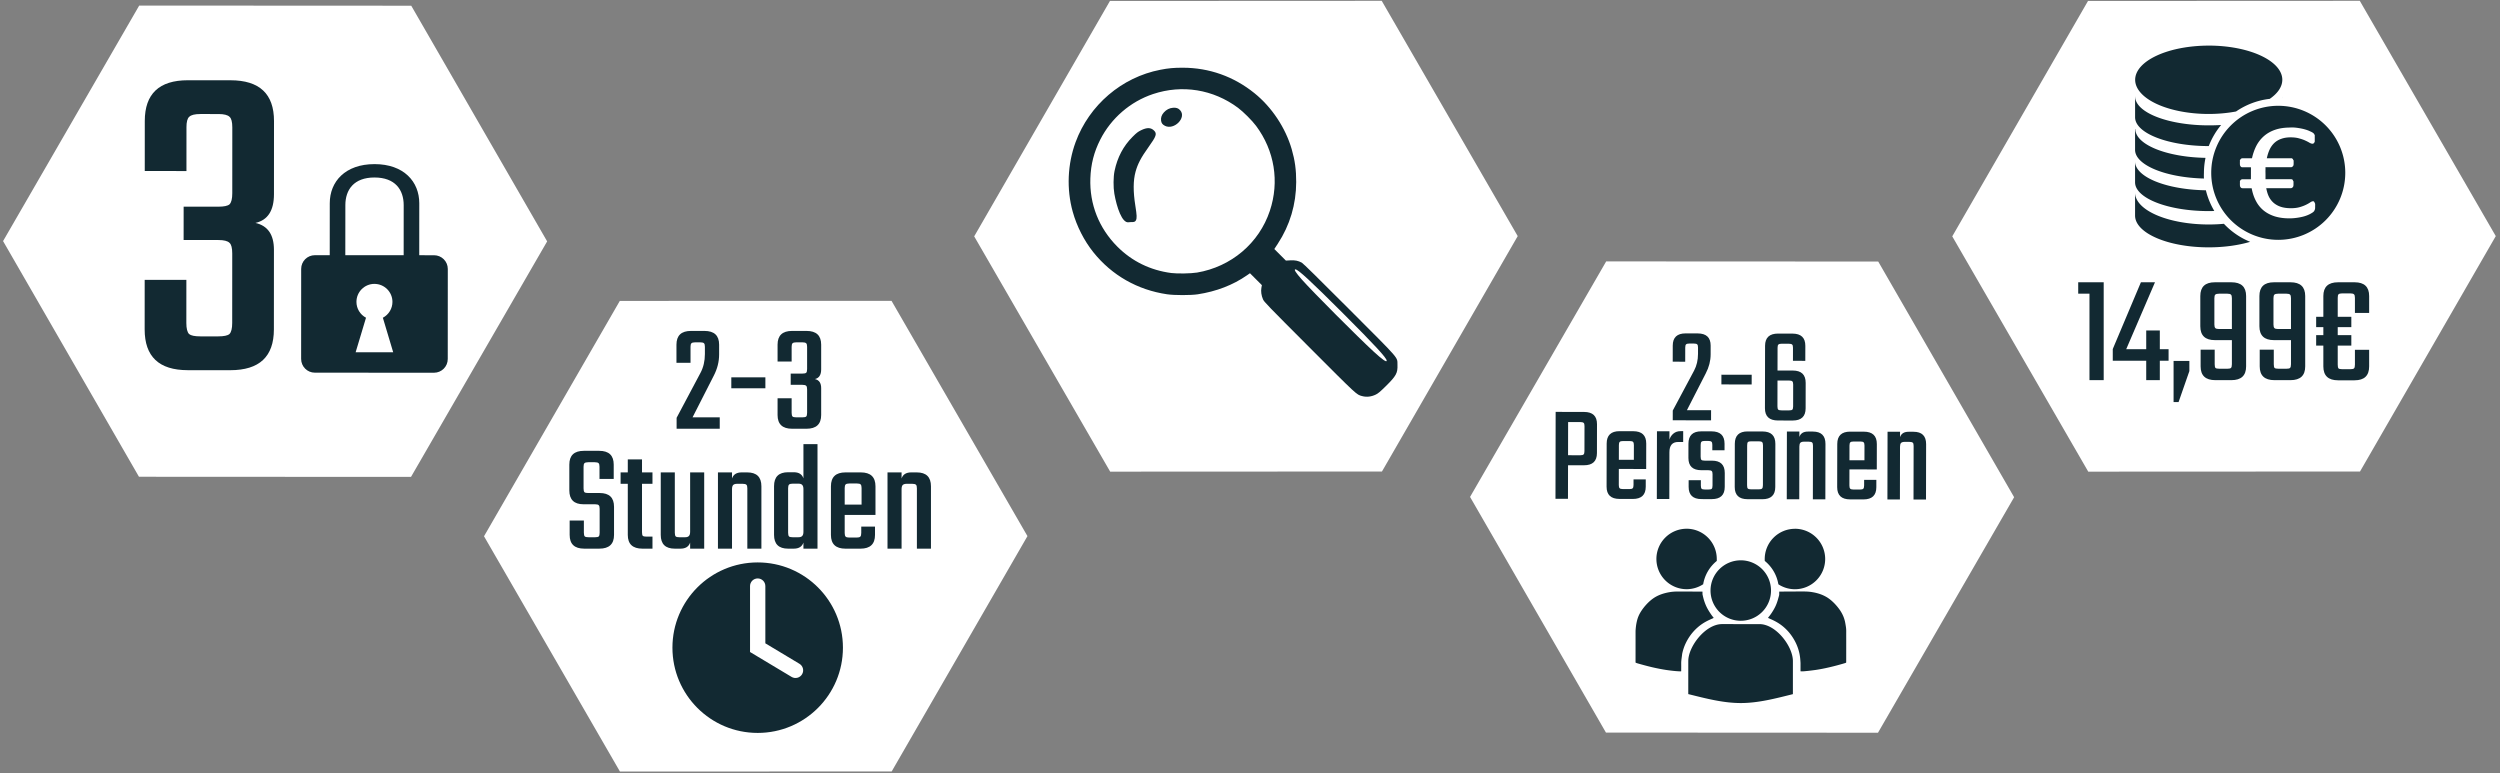
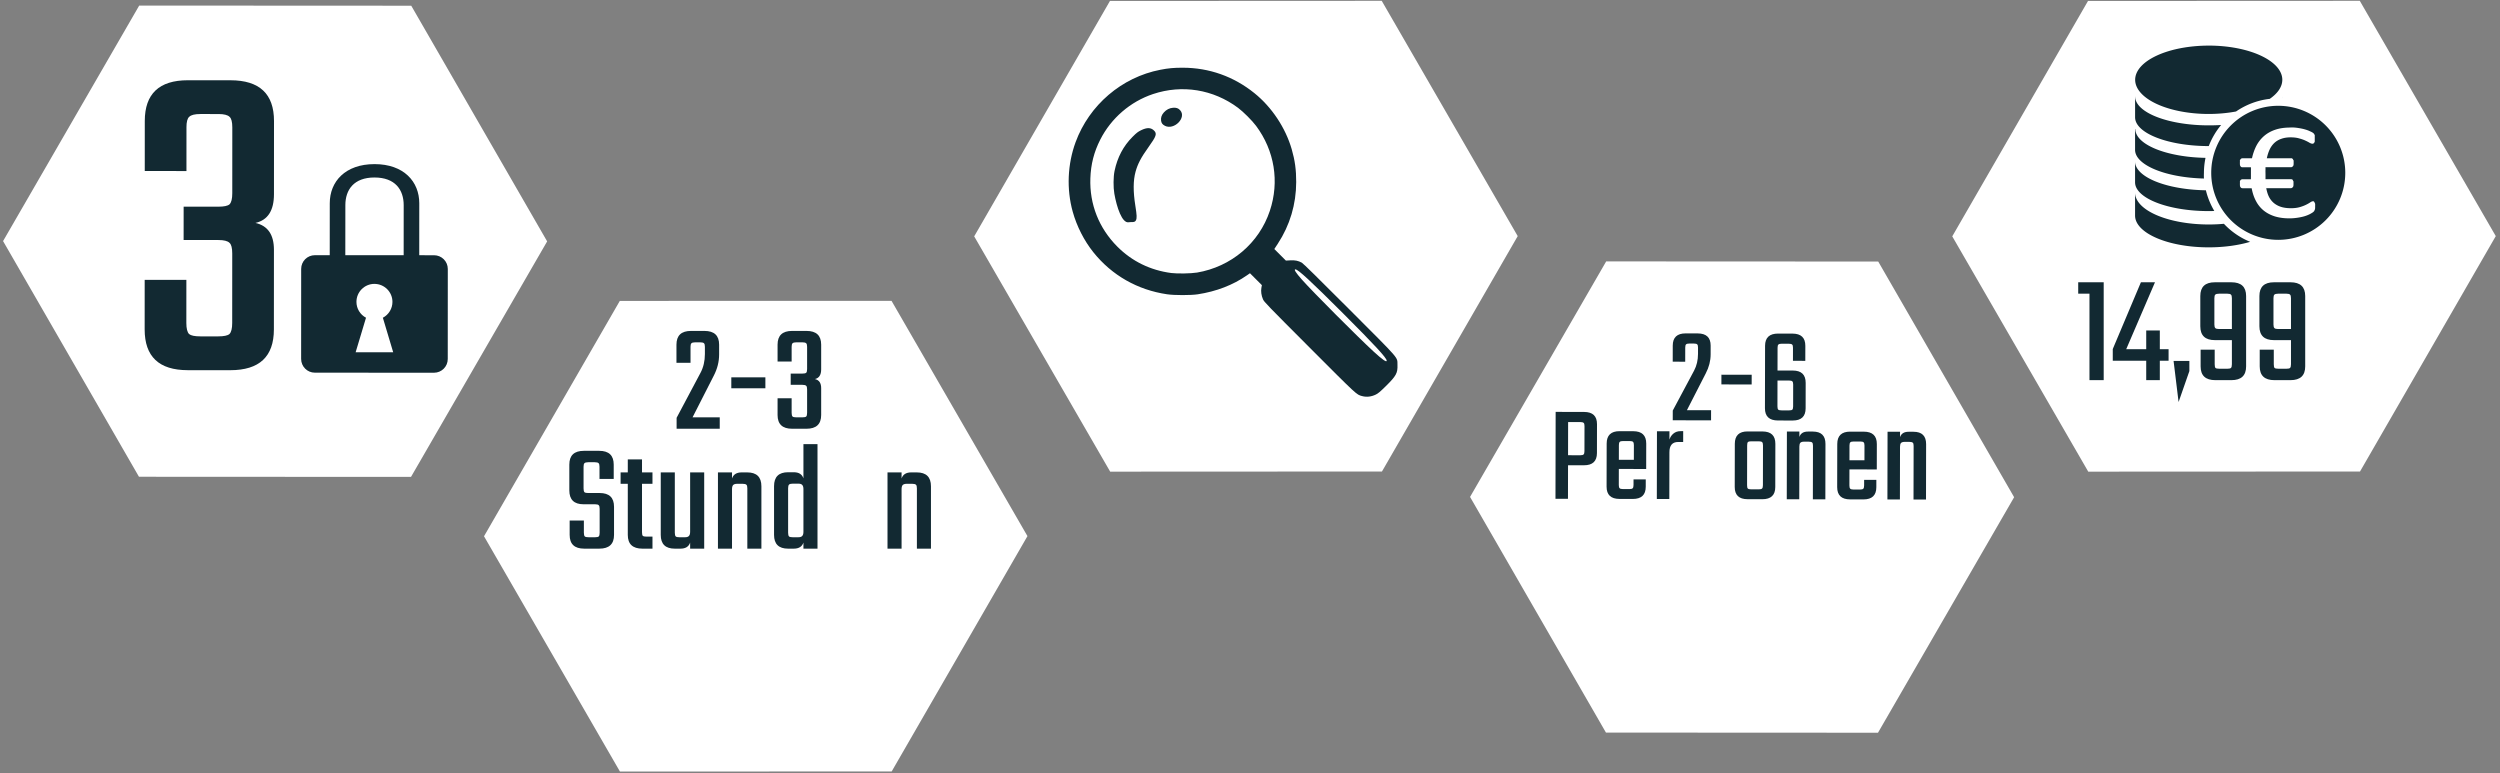
<svg xmlns="http://www.w3.org/2000/svg" xmlns:ns1="http://sodipodi.sourceforge.net/DTD/sodipodi-0.dtd" xmlns:ns2="http://www.inkscape.org/namespaces/inkscape" width="79.614mm" height="24.617mm" viewBox="0 0 79.614 24.617" version="1.1" id="svg5" xml:space="preserve" ns1:docname="eine-dosis-wahrheit-icons.svg" ns2:version="1.2.2 (732a01da63, 2022-12-09)">
  <rect x="0" y="0" width="79.614" height="24.617" fill="#808080" stroke="none" />
  <ns1:namedview id="namedview7" pagecolor="#ffffff" bordercolor="#666666" borderopacity="1.0" ns2:showpageshadow="2" ns2:pageopacity="0.0" ns2:pagecheckerboard="0" ns2:deskcolor="#d1d1d1" ns2:document-units="mm" showgrid="false" ns2:zoom="1.6369739" ns2:cx="89.18896" ns2:cy="23.213565" ns2:window-width="1920" ns2:window-height="1009" ns2:window-x="-8" ns2:window-y="-8" ns2:window-maximized="1" ns2:current-layer="g12524" showguides="false">
    <ns1:guide position="-616.928,-173.679" orientation="1,0" id="guide68650" ns2:locked="false" />
  </ns1:namedview>
  <defs id="defs2">
    <rect x="1331.281" y="939.728" width="262.002" height="63.809" id="rect56343-6" />
    <ns2:path-effect effect="powerclip" id="path-effect56351-1" is_visible="true" lpeversion="1" inverse="true" flatten="false" hide_clip="false" message="Füllregel Gerade-Ungerade im &lt;b&gt;Füllung und Kontur&lt;/b&gt;-Dialog verwenden, wenn das Anwenden des Ausschnitts mit nachfolgendem Umwandeln in Pfade kein Ergebnis bringt" />
    <rect x="1331.281" y="939.728" width="262.002" height="63.809" id="rect56345-4" />
    <clipPath clipPathUnits="userSpaceOnUse" id="clipath_lpe_path-effect56351-1">
      <path style="color:#000000;display:block;fill:#000000;stroke-width:1;stroke-linecap:round;-inkscape-stroke:none" d="m 380.438,392.549 a 0.483,0.483 0 0 0 -0.484,0.482 v 4.166 l 2.623,1.572 a 0.483,0.483 0 0 0 0.664,-0.166 0.483,0.483 0 0 0 -0.166,-0.662 l -2.154,-1.293 v -3.617 a 0.483,0.483 0 0 0 -0.482,-0.482 z" id="path58237" />
    </clipPath>
    <clipPath clipPathUnits="userSpaceOnUse" id="clipath_lpe_path-effect56086">
      <path style="color:#000000;display:block;fill:#000000;stroke-width:1;stroke-linecap:round;-inkscape-stroke:none" d="m 380.438,392.549 a 0.483,0.483 0 0 0 -0.484,0.482 v 4.166 l 2.623,1.572 a 0.483,0.483 0 0 0 0.664,-0.166 0.483,0.483 0 0 0 -0.166,-0.662 l -2.154,-1.293 v -3.617 a 0.483,0.483 0 0 0 -0.482,-0.482 z" id="path56088" />
    </clipPath>
    <ns2:path-effect effect="powerclip" id="path-effect56086" is_visible="true" lpeversion="1" inverse="true" flatten="false" hide_clip="false" message="Füllregel Gerade-Ungerade im &lt;b&gt;Füllung und Kontur&lt;/b&gt;-Dialog verwenden, wenn das Anwenden des Ausschnitts mit nachfolgendem Umwandeln in Pfade kein Ergebnis bringt" />
    <clipPath clipPathUnits="userSpaceOnUse" id="clipath_lpe_path-effect56086-7-3">
      <path style="color:#000000;display:none;fill:#000000;stroke-width:1;stroke-linecap:round;-inkscape-stroke:none" d="m 380.438,392.549 a 0.483,0.483 0 0 0 -0.484,0.482 v 4.166 l 2.623,1.572 a 0.483,0.483 0 0 0 0.664,-0.166 0.483,0.483 0 0 0 -0.166,-0.662 l -2.154,-1.293 v -3.617 a 0.483,0.483 0 0 0 -0.482,-0.482 z" id="path4981" />
-       <path id="lpe_path-effect56086-7-3" style="color:#000000;fill:#000000;stroke-width:1;stroke-linecap:round;-inkscape-stroke:none" class="powerclip" d="m 370.052,386.538 h 20.77 v 20.77 h -20.77 z m 10.386,6.011 a 0.483,0.483 0 0 0 -0.484,0.482 v 4.166 l 2.623,1.572 a 0.483,0.483 0 0 0 0.664,-0.166 0.483,0.483 0 0 0 -0.166,-0.662 l -2.154,-1.293 v -3.617 a 0.483,0.483 0 0 0 -0.482,-0.482 z" />
    </clipPath>
    <ns2:path-effect effect="powerclip" id="path-effect56086-7-3" is_visible="true" lpeversion="1" inverse="true" flatten="false" hide_clip="false" message="Füllregel Gerade-Ungerade im &lt;b&gt;Füllung und Kontur&lt;/b&gt;-Dialog verwenden, wenn das Anwenden des Ausschnitts mit nachfolgendem Umwandeln in Pfade kein Ergebnis bringt" />
  </defs>
  <g ns2:label="Ebene 1" ns2:groupmode="layer" id="layer1" transform="translate(-177.317,-124.34)">
    <g id="g56028-0-1" style="display:inline;stroke:none" transform="matrix(0.437,-0.252,0.252,0.437,-147.067,103.952)">
      <path id="path56022-1-9" style="fill:#ffffff;stroke-width:2.059;stroke-linecap:square;paint-order:fill markers stroke" ns2:transform-center-x="4.7502069" ns2:transform-center-y="-0.17141237" transform="rotate(-120,456.131,336.813)" d="m 391.152,401.11 -14.873,8.587 -14.873,-8.587 v -17.173 l 14.873,-8.587 14.873,8.587 z" />
      <path style="fill:#122932;fill-opacity:1;stroke:none;stroke-width:0.129;stroke-linecap:round;stroke-linejoin:miter;stroke-miterlimit:4;stroke-dasharray:none;stroke-dashoffset:0;stroke-opacity:1" d="m 552.173,377.03 c -1.605,-0.926 -3,-0.454 -3.682,0.728 l -1.64,2.84 -0.811,-0.468 c -0.416,-0.24 -0.943,-0.099 -1.183,0.317 l -2.841,4.921 c -0.24,0.416 -0.099,0.946 0.316,1.185 l 6.514,3.761 c 0.416,0.24 0.946,0.098 1.186,-0.318 l 2.841,-4.921 c 0.24,-0.416 0.097,-0.944 -0.319,-1.185 l -0.809,-0.467 1.64,-2.84 c 0.682,-1.181 0.392,-2.627 -1.212,-3.553 z m -0.422,0.731 c 1.134,0.655 1.205,1.597 0.723,2.432 l -1.581,2.738 -3.19,-1.842 1.582,-2.737 c 0.482,-0.835 1.332,-1.246 2.466,-0.591 z m -3.359,5.817 c 0.543,0.313 0.729,1.01 0.416,1.552 -0.21,0.363 -0.603,0.58 -1.024,0.564 l -0.524,2.216 -2.054,-1.186 1.657,-1.562 c -0.224,-0.356 -0.233,-0.805 -0.023,-1.169 0.313,-0.543 1.008,-0.73 1.551,-0.417 z" id="path56024-8-3" ns2:connector-curvature="0" ns1:nodetypes="sscsssssssscsssscccssscccccss" />
      <path style="font-size:37.333px;line-height:1;font-family:Teko;-inkscape-font-specification:Teko;letter-spacing:0px;white-space:pre;fill:#122932;stroke:none;stroke-width:0.783" d="m 543.043,369.097 -1.374,2.38 -2.279,-1.316 1.579,-2.735 q 1.286,-2.228 3.641,-0.869 l 2.33,1.345 q 2.38,1.374 1.094,3.602 l -2.31,4.001 q -0.775,1.342 -1.919,0.985 0.881,0.813 0.165,2.053 l -2.515,4.355 q -1.286,2.228 -3.667,0.854 l -2.33,-1.345 q -2.355,-1.36 -1.068,-3.588 l 1.564,-2.709 2.279,1.316 -1.36,2.355 q -0.263,0.456 -0.199,0.695 0.079,0.214 0.535,0.477 l 0.988,0.57 q 0.456,0.263 0.681,0.224 0.24,-0.064 0.503,-0.52 l 2.193,-3.798 q 0.263,-0.456 0.184,-0.67 -0.064,-0.24 -0.52,-0.503 l -1.899,-1.096 1.053,-1.823 1.899,1.096 q 0.456,0.263 0.681,0.224 0.24,-0.064 0.503,-0.52 l 2.076,-3.596 q 0.263,-0.456 0.184,-0.67 -0.064,-0.24 -0.52,-0.503 l -0.988,-0.57 q -0.456,-0.263 -0.695,-0.199 -0.225,0.039 -0.488,0.495 z" id="path56291-6" aria-label="3" />
    </g>
    <g id="g56044-5-1" style="display:inline;stroke:none" transform="matrix(0.529,0,0,0.529,-152.175,-407.032)">
      <path ns1:type="star" style="display:inline;fill:#ffffff;fill-opacity:1;stroke:none;stroke-width:4.559;stroke-linecap:square;paint-order:fill markers stroke" id="path56030-8-9" ns2:flatsided="true" ns1:sides="6" ns1:cx="376.27988" ns1:cy="392.52307" ns1:r1="17.173313" ns1:r2="8.5866566" ns1:arg1="0.52359878" ns1:arg2="1.0471976" ns2:rounded="0" ns2:randomized="0" d="m 391.152,401.11 -14.873,8.587 -14.873,-8.587 0,-17.173 14.873,-8.587 14.873,8.587 z" ns2:transform-center-x="2.9906694" transform="matrix(-0.825,-0.476,0.476,-0.825,791.942,1539.703)" ns2:transform-center-y="-0.10791391" />
      <g aria-label="2-3 Stunden " transform="matrix(0.252,0,0,0.252,299.545,787.972)" id="text56040-3-2" style="font-size:37.333px;line-height:0.7;font-family:Kanit;-inkscape-font-specification:Kanit;letter-spacing:0px;white-space:pre;shape-inside:url(#rect56078);display:inline;fill:#122932">
        <path d="m 1447.946,942.035 v 3.808 h -3.36 v -4.331 q 0,-3.285 3.472,-3.285 h 3.211 q 3.509,0 3.509,3.285 v 2.352 q 0,2.613 -1.307,5.115 l -5.04,9.893 h 6.496 v 2.725 h -10.304 v -2.613 l 5.712,-10.752 q 1.045,-1.979 1.045,-4.48 v -1.717 q 0,-0.672 -0.224,-0.859 -0.187,-0.224 -0.896,-0.224 h -1.195 q -0.672,0 -0.896,0.224 -0.224,0.187 -0.224,0.859 z" style="font-family:Teko;-inkscape-font-specification:Teko;text-align:center;text-anchor:middle" id="path5530-2-4" />
        <path d="m 1457.69,951.929 v -2.613 h 8.139 v 2.613 z" style="font-family:Teko;-inkscape-font-specification:Teko;text-align:center;text-anchor:middle" id="path5532-9-7" />
        <path d="m 1472.101,942.035 v 3.509 h -3.36 v -4.032 q 0,-3.285 3.472,-3.285 h 3.435 q 3.509,0 3.509,3.285 v 5.899 q 0,1.979 -1.493,2.315 1.493,0.336 1.493,2.165 v 6.421 q 0,3.285 -3.509,3.285 h -3.435 q -3.472,0 -3.472,-3.285 v -3.995 h 3.36 v 3.472 q 0,0.672 0.224,0.896 0.224,0.187 0.896,0.187 h 1.456 q 0.672,0 0.896,-0.187 0.224,-0.224 0.224,-0.896 v -5.6 q 0,-0.672 -0.224,-0.859 -0.224,-0.224 -0.896,-0.224 h -2.8 v -2.688 h 2.8 q 0.672,0 0.896,-0.187 0.224,-0.224 0.224,-0.896 v -5.301 q 0,-0.672 -0.224,-0.859 -0.224,-0.224 -0.896,-0.224 h -1.456 q -0.672,0 -0.896,0.224 -0.224,0.187 -0.224,0.859 z" style="font-family:Teko;-inkscape-font-specification:Teko;text-align:center;text-anchor:middle" id="path5534-8-1" />
        <path d="m 1426.237,986.434 v -5.712 q 0,-0.672 -0.224,-0.859 -0.187,-0.224 -0.859,-0.224 h -2.763 q -3.397,0 -3.397,-3.323 v -6.16 q 0,-3.285 3.472,-3.285 h 3.659 q 3.472,0 3.472,3.285 v 3.435 h -3.397 v -2.912 q 0,-0.672 -0.224,-0.859 -0.224,-0.224 -0.896,-0.224 h -1.568 q -0.672,0 -0.896,0.224 -0.224,0.187 -0.224,0.859 v 5.189 q 0,0.672 0.224,0.896 0.224,0.187 0.896,0.187 h 2.725 q 3.435,0 3.435,3.285 v 6.72 q 0,3.285 -3.509,3.285 h -3.621 q -3.472,0 -3.472,-3.285 v -3.435 h 3.397 v 2.912 q 0,0.672 0.224,0.896 0.224,0.187 0.896,0.187 h 1.568 q 0.672,0 0.859,-0.187 0.224,-0.224 0.224,-0.896 z" style="font-family:Teko;-inkscape-font-specification:Teko;text-align:center;text-anchor:middle" id="path5536-2-9" />
        <path d="m 1438.856,974.749 h -2.501 v 11.536 q 0,0.672 0.187,0.896 0.224,0.187 0.896,0.187 h 1.419 v 2.875 h -2.389 q -3.509,0 -3.509,-3.285 v -12.208 h -1.717 v -2.725 h 1.717 v -3.099 h 3.397 v 3.099 h 2.501 z" style="font-family:Teko;-inkscape-font-specification:Teko;text-align:center;text-anchor:middle" id="path5538-1-2" />
        <path d="m 1447.853,972.023 h 3.36 v 18.219 h -3.36 v -1.456 q -0.485,1.456 -2.315,1.456 h -1.344 q -3.36,0 -3.36,-3.285 v -14.933 h 3.36 v 14.411 q 0,0.672 0.224,0.896 0.224,0.187 0.896,0.187 h 1.307 q 0.672,0 0.933,-0.299 0.299,-0.299 0.299,-1.008 z" style="font-family:Teko;-inkscape-font-specification:Teko;text-align:center;text-anchor:middle" id="path5540-1-8" />
        <path d="m 1460.173,972.023 h 1.307 q 3.397,0 3.397,3.323 v 14.896 h -3.36 v -14.411 q 0,-0.672 -0.224,-0.859 -0.224,-0.224 -0.896,-0.224 h -1.307 q -0.672,0 -0.971,0.299 -0.261,0.299 -0.261,1.008 v 14.187 h -3.36 v -18.219 h 3.36 v 1.456 q 0.485,-1.456 2.315,-1.456 z" style="font-family:Teko;-inkscape-font-specification:Teko;text-align:center;text-anchor:middle" id="path5542-0-3" />
        <path d="m 1474.919,965.266 h 3.36 v 24.976 h -3.36 v -1.456 q -0.485,1.456 -2.315,1.456 h -1.344 q -3.36,0 -3.36,-3.285 v -11.648 q 0,-3.323 3.36,-3.323 h 1.344 q 1.829,0 2.315,1.456 z m -2.539,22.251 h 1.307 q 0.672,0 0.933,-0.299 0.299,-0.299 0.299,-1.008 v -10.192 q 0,-0.709 -0.299,-1.008 -0.261,-0.299 -0.933,-0.299 h -1.307 q -0.672,0 -0.896,0.224 -0.224,0.224 -0.224,0.859 v 10.64 q 0,0.672 0.224,0.896 0.224,0.187 0.896,0.187 z" style="font-family:Teko;-inkscape-font-specification:Teko;text-align:center;text-anchor:middle" id="path5544-9-5" />
-         <path d="m 1484.962,972.023 h 3.659 q 3.509,0 3.509,3.323 v 6.832 h -7.355 v 4.331 q 0,0.635 0.224,0.859 0.224,0.224 0.896,0.224 h 1.717 q 0.672,0 0.896,-0.224 0.224,-0.224 0.224,-0.896 v -1.493 h 3.285 v 1.979 q 0,3.285 -3.472,3.285 h -3.584 q -3.472,0 -3.472,-3.285 v -11.611 q 0,-3.323 3.472,-3.323 z m -0.187,7.691 h 4.032 v -3.957 q 0,-0.635 -0.224,-0.859 -0.187,-0.224 -0.859,-0.224 h -1.829 q -0.672,0 -0.896,0.224 -0.224,0.224 -0.224,0.859 z" style="font-family:Teko;-inkscape-font-specification:Teko;text-align:center;text-anchor:middle" id="path5546-8-5" />
        <path d="m 1500.679,972.023 h 1.307 q 3.397,0 3.397,3.323 v 14.896 h -3.36 v -14.411 q 0,-0.672 -0.224,-0.859 -0.224,-0.224 -0.896,-0.224 h -1.307 q -0.672,0 -0.971,0.299 -0.261,0.299 -0.261,1.008 v 14.187 h -3.36 v -18.219 h 3.36 v 1.456 q 0.485,-1.456 2.315,-1.456 z" style="font-family:Teko;-inkscape-font-specification:Teko;text-align:center;text-anchor:middle" id="path5548-7-3" />
      </g>
      <path id="path56042-8-8" style="display:inline;fill:#122932;fill-opacity:1;stroke:none;stroke-width:0.967;stroke-linecap:round;stroke-linejoin:miter;stroke-miterlimit:4;stroke-dasharray:none;stroke-opacity:1" d="m 385.822,396.923 c 0,2.974 -2.411,5.385 -5.385,5.385 -2.974,0 -5.385,-2.411 -5.385,-5.385 0,-2.974 2.411,-5.385 5.385,-5.385 2.974,0 5.385,2.411 5.385,5.385 z" ns2:connector-curvature="0" ns1:nodetypes="ccccc" clip-path="url(#clipath_lpe_path-effect56086-7-3)" ns2:path-effect="#path-effect56086-7-3" ns2:original-d="m 385.82183,396.9228 c 0,2.97418 -2.4108,5.38513 -5.38495,5.38513 -2.97414,0 -5.38531,-2.41099 -5.38531,-5.38513 0,-2.97407 2.41117,-5.38513 5.38531,-5.38513 2.97415,0 5.38495,2.41102 5.38495,5.38513 z" transform="matrix(0.953,0,0,0.953,305.914,665.206)" />
    </g>
    <g id="g56060-2-2" style="display:inline;stroke:none" transform="matrix(0.437,-0.252,0.252,0.437,-100.35,112.099)">
      <path id="path56046-7-1" style="display:inline;fill:#ffffff;stroke-width:2.059;stroke-linecap:square;paint-order:fill markers stroke" ns2:transform-center-x="4.7502069" ns2:transform-center-y="-0.17141237" d="m 391.152,401.11 -14.873,8.587 -14.873,-8.587 v -17.173 l 14.873,-8.587 14.873,8.587 z" transform="rotate(-120,456.131,336.813)" />
-       <path style="display:inline;fill:#122932;fill-opacity:1;stroke:none;stroke-width:0.093;stroke-linecap:round;stroke-linejoin:miter;stroke-miterlimit:4;stroke-dasharray:none;stroke-dashoffset:0;stroke-opacity:1" d="m 540.273,378.096 a 1.909,1.909 0 0 0 -2.607,0.698 1.909,1.909 0 0 0 0.699,2.607 1.909,1.909 0 0 0 1.062,0.251 2.408,2.408 0 0 1 1.478,-0.845 1.909,1.909 0 0 0 0.062,-0.108 1.909,1.909 0 0 0 -0.7,-2.608 z m 5.92,3.418 a 1.909,1.909 0 0 0 -2.605,0.699 1.909,1.909 0 0 0 -0.058,0.107 2.408,2.408 0 0 1 0.007,1.706 1.909,1.909 0 0 0 0.748,0.792 1.909,1.909 0 0 0 2.609,-0.698 1.909,1.909 0 0 0 -0.698,-2.607 z m -3.956,0.016 a 1.909,1.909 0 0 0 -2.607,0.698 1.909,1.909 0 0 0 0.699,2.607 1.909,1.909 0 0 0 2.608,-0.698 1.909,1.909 0 0 0 -0.7,-2.608 z m -4.238,-0.171 c -0.292,-0.169 -0.447,-0.258 -0.7,-0.348 -0.254,-0.09 -0.603,-0.185 -0.982,-0.165 -0.38,0.02 -0.788,0.155 -1.081,0.299 -0.294,0.143 -0.47,0.296 -0.615,0.454 -0.147,0.157 -0.262,0.318 -0.363,0.471 -0.092,0.159 -0.177,0.306 -0.327,0.567 l -0.49,0.848 -0.171,0.295 c -0.016,0.028 -0.02,0.033 0.113,0.171 0.135,0.14 0.392,0.401 0.638,0.632 0.248,0.231 0.478,0.429 0.679,0.589 0.202,0.16 0.374,0.285 0.493,0.368 0.119,0.081 0.185,0.126 0.225,0.149 0.042,0.025 0.053,0.03 0.065,0.025 0.006,-0.01 0.019,-0.033 0.058,-0.101 0.042,-0.071 0.116,-0.195 0.199,-0.344 0.085,-0.147 0.215,-0.297 0.342,-0.471 0.144,-0.163 0.322,-0.328 0.541,-0.478 0.22,-0.15 0.479,-0.285 0.748,-0.377 0.269,-0.092 0.545,-0.143 0.797,-0.157 0.252,-0.013 0.48,0.01 0.605,0.024 0.124,0.015 0.148,0.016 0.16,0.009 0.006,-0.01 0.014,-0.024 2.4e-4,-0.076 -0.014,-0.052 -0.019,-0.125 -0.029,-0.259 -0.01,-0.134 -0.017,-0.323 -0.003,-0.505 0.014,-0.181 0.048,-0.356 0.082,-0.494 0.036,-0.138 0.071,-0.244 0.089,-0.304 0.031,-0.054 0.038,-0.066 0.048,-0.084 0.011,-0.019 0.022,-0.037 0.028,-0.052 0.007,-0.015 0.008,-0.014 0.008,-0.014 -10e-4,-8e-4 0,0 -0.217,-0.125 z m 5.572,3.217 c -0.215,-0.124 -0.215,-0.124 -0.215,-0.124 -0.001,-7.9e-4 0,0 -0.008,0.014 -0.01,0.013 -0.02,0.032 -0.031,0.05 -0.011,0.019 -0.02,0.033 -0.048,0.084 -0.03,0.053 -0.118,0.128 -0.219,0.229 -0.102,0.1 -0.234,0.218 -0.384,0.32 -0.15,0.103 -0.318,0.192 -0.438,0.25 -0.121,0.058 -0.194,0.085 -0.242,0.103 -0.052,0.014 -0.06,0.028 -0.066,0.038 -0.006,0.01 0.022,0.038 0.088,0.134 0.075,0.1 0.208,0.287 0.323,0.512 0.115,0.225 0.209,0.49 0.263,0.768 0.054,0.279 0.067,0.572 0.047,0.836 -0.021,0.265 -0.074,0.501 -0.143,0.708 -0.069,0.207 -0.157,0.381 -0.233,0.533 -0.085,0.147 -0.157,0.272 -0.199,0.344 -0.041,0.072 -0.053,0.092 -0.058,0.101 -0.006,0.01 0.027,0.029 0.054,0.044 0.042,0.025 0.109,0.063 0.242,0.121 0.13,0.062 0.327,0.145 0.564,0.242 0.24,0.095 0.527,0.196 0.85,0.293 0.324,0.099 0.677,0.19 0.864,0.235 0.189,0.046 0.191,0.044 0.207,0.014 l 0.171,-0.295 0.49,-0.848 c 0.15,-0.261 0.235,-0.409 0.327,-0.567 0.092,-0.159 0.157,-0.348 0.227,-0.55 0.062,-0.206 0.106,-0.435 0.086,-0.76 -0.023,-0.326 -0.11,-0.747 -0.281,-1.085 -0.173,-0.339 -0.426,-0.595 -0.632,-0.767 -0.206,-0.175 -0.362,-0.265 -0.653,-0.434 z m -4.367,-0.148 c -0.911,-0.526 -2.552,0.155 -3.014,0.954 l -1.043,1.807 c 0.818,0.789 1.631,1.593 2.584,2.143 0.952,0.55 2.049,0.849 3.136,1.159 l 1.043,-1.807 c 0.462,-0.8 0.247,-2.552 -0.664,-3.078 z" id="path56048-0-1" ns2:connector-curvature="0" />
      <g aria-label="2-6 Personen " transform="matrix(0.271,0.157,-0.157,0.271,300.015,-114.066)" id="text56058-7-5" style="font-size:27.984px;line-height:0.5;font-family:Kanit;-inkscape-font-specification:Kanit;letter-spacing:0px;white-space:pre;shape-inside:url(#rect56080);display:inline;fill:#122932">
        <path d="m 1451.159,938.659 v 2.854 h -2.518 v -3.246 q 0,-2.463 2.603,-2.463 h 2.407 q 2.63,0 2.63,2.463 v 1.763 q 0,1.959 -0.979,3.834 l -3.778,7.416 h 4.869 v 2.043 h -7.723 v -1.959 l 4.282,-8.059 q 0.783,-1.483 0.783,-3.358 v -1.287 q 0,-0.504 -0.168,-0.644 -0.14,-0.168 -0.672,-0.168 h -0.895 q -0.504,0 -0.672,0.168 -0.168,0.14 -0.168,0.644 z" style="font-family:Teko;-inkscape-font-specification:Teko;text-align:center;text-anchor:middle" id="path5551-7-4" />
        <path d="m 1458.462,946.075 v -1.959 h 6.101 v 1.959 z" style="font-family:Teko;-inkscape-font-specification:Teko;text-align:center;text-anchor:middle" id="path5553-3-7" />
        <path d="m 1469.768,943.248 h 3.078 q 2.603,0 2.603,2.491 v 5.121 q 0,2.463 -2.603,2.463 h -2.966 q -2.631,0 -2.631,-2.463 v -12.593 q 0,-2.463 2.631,-2.463 h 2.882 q 2.603,0 2.603,2.463 v 3.022 h -2.49 v -2.63 q 0,-0.504 -0.168,-0.644 -0.168,-0.168 -0.672,-0.168 h -1.427 q -0.504,0 -0.672,0.168 -0.168,0.14 -0.168,0.644 z m 3.162,7.22 v -4.393 q 0,-0.476 -0.168,-0.644 -0.168,-0.168 -0.672,-0.168 h -2.323 v 5.205 q 0,0.504 0.168,0.672 0.168,0.14 0.672,0.14 h 1.483 q 0.504,0 0.672,-0.14 0.168,-0.168 0.168,-0.672 z" style="font-family:Teko;-inkscape-font-specification:Teko;text-align:center;text-anchor:middle" id="path5555-2-3" />
        <path d="m 1425.064,951.679 h 5.737 q 2.603,0 2.603,2.463 v 5.821 q 0,2.463 -2.603,2.463 h -3.218 v 6.772 h -2.518 z m 5.821,7.891 v -5.037 q 0,-0.504 -0.168,-0.644 -0.168,-0.168 -0.672,-0.168 h -2.463 v 6.688 h 2.463 q 0.504,0 0.672,-0.168 0.168,-0.168 0.168,-0.672 z" style="font-family:Teko;-inkscape-font-specification:Teko;text-align:center;text-anchor:middle" id="path5557-2-3" />
        <path d="m 1437.964,955.541 h 2.742 q 2.63,0 2.63,2.491 v 5.121 h -5.513 v 3.246 q 0,0.476 0.168,0.644 0.168,0.168 0.672,0.168 h 1.287 q 0.504,0 0.672,-0.168 0.168,-0.168 0.168,-0.672 v -1.119 h 2.463 v 1.483 q 0,2.463 -2.603,2.463 h -2.686 q -2.603,0 -2.603,-2.463 v -8.703 q 0,-2.491 2.603,-2.491 z m -0.14,5.765 h 3.022 v -2.966 q 0,-0.476 -0.168,-0.644 -0.14,-0.168 -0.644,-0.168 h -1.371 q -0.504,0 -0.672,0.168 -0.168,0.168 -0.168,0.644 z" style="font-family:Teko;-inkscape-font-specification:Teko;text-align:center;text-anchor:middle" id="path5559-4-1" />
        <path d="m 1450.221,955.513 h 0.56 v 2.183 h -1.007 q -1.763,0 -1.763,2.071 v 9.431 h -2.518 v -13.656 h 2.518 v 1.679 q 0.224,-0.728 0.784,-1.203 0.588,-0.504 1.427,-0.504 z" style="font-family:Teko;-inkscape-font-specification:Teko;text-align:center;text-anchor:middle" id="path5561-7-9" />
-         <path d="m 1456.714,966.454 v -2.267 q 0,-0.504 -0.168,-0.644 -0.168,-0.168 -0.672,-0.168 h -1.427 q -2.603,0 -2.603,-2.463 v -2.882 q 0,-2.491 2.603,-2.491 h 2.043 q 2.631,0 2.631,2.491 v 1.315 h -2.463 v -1.063 q 0,-0.504 -0.168,-0.644 -0.168,-0.168 -0.672,-0.168 h -0.672 q -0.504,0 -0.672,0.168 -0.168,0.14 -0.168,0.644 v 2.351 q 0,0.504 0.168,0.672 0.168,0.14 0.672,0.14 h 1.455 q 2.575,0 2.575,2.491 v 2.798 q 0,2.463 -2.603,2.463 h -2.071 q -2.603,0 -2.603,-2.463 v -1.343 h 2.463 v 1.063 q 0,0.504 0.168,0.672 0.168,0.14 0.672,0.14 h 0.672 q 0.504,0 0.672,-0.14 0.168,-0.168 0.168,-0.672 z" style="font-family:Teko;-inkscape-font-specification:Teko;text-align:center;text-anchor:middle" id="path5563-2-8" />
        <path d="m 1463.765,955.541 h 2.994 q 2.603,0 2.603,2.491 v 8.703 q 0,2.463 -2.603,2.463 h -2.994 q -2.575,0 -2.575,-2.463 v -8.703 q 0,-2.491 2.575,-2.491 z m 3.106,10.83 v -8.003 q 0,-0.504 -0.168,-0.672 -0.168,-0.168 -0.672,-0.168 h -1.539 q -0.504,0 -0.672,0.168 -0.14,0.168 -0.14,0.672 v 8.003 q 0,0.504 0.14,0.672 0.168,0.168 0.672,0.168 h 1.539 q 0.504,0 0.672,-0.168 0.168,-0.168 0.168,-0.672 z" style="font-family:Teko;-inkscape-font-specification:Teko;text-align:center;text-anchor:middle" id="path5565-1-8" />
        <path d="m 1475.938,955.541 h 0.979 q 2.546,0 2.546,2.491 v 11.165 h -2.518 v -10.802 q 0,-0.504 -0.168,-0.644 -0.168,-0.168 -0.672,-0.168 h -0.979 q -0.504,0 -0.728,0.224 -0.196,0.224 -0.196,0.756 v 10.634 h -2.518 v -13.656 h 2.518 v 1.091 q 0.364,-1.091 1.735,-1.091 z" style="font-family:Teko;-inkscape-font-specification:Teko;text-align:center;text-anchor:middle" id="path5567-3-2" />
        <path d="m 1484.445,955.541 h 2.742 q 2.631,0 2.631,2.491 v 5.121 h -5.513 v 3.246 q 0,0.476 0.168,0.644 0.168,0.168 0.672,0.168 h 1.287 q 0.504,0 0.672,-0.168 0.168,-0.168 0.168,-0.672 v -1.119 h 2.462 v 1.483 q 0,2.463 -2.602,2.463 h -2.687 q -2.603,0 -2.603,-2.463 v -8.703 q 0,-2.491 2.603,-2.491 z m -0.14,5.765 h 3.022 v -2.966 q 0,-0.476 -0.168,-0.644 -0.14,-0.168 -0.644,-0.168 h -1.371 q -0.504,0 -0.672,0.168 -0.168,0.168 -0.168,0.644 z" style="font-family:Teko;-inkscape-font-specification:Teko;text-align:center;text-anchor:middle" id="path5569-0-1" />
        <path d="m 1496.226,955.541 h 0.979 q 2.546,0 2.546,2.491 v 11.165 h -2.518 v -10.802 q 0,-0.504 -0.168,-0.644 -0.168,-0.168 -0.672,-0.168 h -0.979 q -0.504,0 -0.728,0.224 -0.196,0.224 -0.196,0.756 v 10.634 h -2.518 v -13.656 h 2.518 v 1.091 q 0.364,-1.091 1.735,-1.091 z" style="font-family:Teko;-inkscape-font-specification:Teko;text-align:center;text-anchor:middle" id="path5571-8-6" />
      </g>
    </g>
    <g id="g14737-8-6" transform="matrix(0.598,0,0,0.598,218.021,6.845)" style="stroke:none">
      <path ns1:type="star" style="display:inline;fill:#ffffff;fill-opacity:1;stroke:none;stroke-width:4.559;stroke-linecap:square;paint-order:fill markers stroke" id="path5-9-8-6-5-6-8-1" ns2:flatsided="true" ns1:sides="6" ns1:cx="376.27988" ns1:cy="392.52307" ns1:r1="17.173313" ns1:r2="8.5866566" ns1:arg1="0.52359878" ns1:arg2="1.0471976" ns2:rounded="0" ns2:randomized="0" d="m 391.152,401.11 -14.873,8.587 -14.873,-8.587 0,-17.173 14.873,-8.587 14.873,8.587 z" ns2:transform-center-x="2.64395" transform="matrix(-0.73,-0.421,0.421,-0.73,159.801,654.016)" ns2:transform-center-y="1.4018786" />
      <g aria-label="14,99€ " transform="matrix(0.223,0,0,0.223,-254.437,1.039)" id="text2-1-2-8-5-7-6-4-6" style="font-size:37.333px;line-height:1;font-family:Kanit;-inkscape-font-specification:Kanit;letter-spacing:0px;white-space:pre;shape-inside:url(#rect3-4-9-1-2-9-3-9-0);display:inline;fill:#122932">
        <path d="m 1338.113,943.827 v 23.371 h -3.397 v -20.645 h -2.688 v -2.725 z" style="font-family:Teko;-inkscape-font-specification:Teko" id="path2403-1-2" />
        <path d="m 1353.607,959.806 v 2.763 h -2.091 v 4.629 h -3.248 v -4.629 h -7.989 v -2.8 l 6.72,-15.941 h 3.36 l -6.869,15.979 h 4.779 v -4.48 h 3.248 v 4.48 z" style="font-family:Teko;-inkscape-font-specification:Teko" id="path2405-7-0" />
-         <path d="m 1354.801,962.606 h 3.771 v 2.427 l -2.576,7.392 h -1.195 z" style="font-family:Teko;-inkscape-font-specification:Teko" id="path2407-0-3" />
+         <path d="m 1354.801,962.606 h 3.771 v 2.427 l -2.576,7.392 z" style="font-family:Teko;-inkscape-font-specification:Teko" id="path2407-0-3" />
        <path d="m 1364.657,943.827 h 3.957 q 3.509,0 3.509,3.285 v 16.8 q 0,3.285 -3.509,3.285 h -3.845 q -3.509,0 -3.509,-3.285 v -3.995 h 3.36 v 3.472 q 0,0.672 0.187,0.896 0.224,0.187 0.933,0.187 h 1.904 q 0.672,0 0.859,-0.187 0.224,-0.224 0.224,-0.896 v -5.749 h -4.069 q -3.472,0 -3.472,-3.323 v -7.205 q 0,-3.285 3.472,-3.285 z m 1.008,11.163 h 3.061 v -7.355 q 0,-0.672 -0.224,-0.859 -0.187,-0.224 -0.859,-0.224 h -1.979 q -0.672,0 -0.896,0.224 -0.224,0.187 -0.224,0.859 v 6.272 q 0,0.635 0.224,0.859 0.224,0.224 0.896,0.224 z" style="font-family:Teko;-inkscape-font-specification:Teko" id="path2409-3-9" />
        <path d="m 1378.769,943.827 h 3.957 q 3.509,0 3.509,3.285 v 16.8 q 0,3.285 -3.509,3.285 h -3.845 q -3.509,0 -3.509,-3.285 v -3.995 h 3.36 v 3.472 q 0,0.672 0.187,0.896 0.224,0.187 0.933,0.187 h 1.904 q 0.672,0 0.859,-0.187 0.224,-0.224 0.224,-0.896 v -5.749 h -4.069 q -3.472,0 -3.472,-3.323 v -7.205 q 0,-3.285 3.472,-3.285 z m 1.008,11.163 h 3.061 v -7.355 q 0,-0.672 -0.224,-0.859 -0.187,-0.224 -0.859,-0.224 h -1.979 q -0.672,0 -0.896,0.224 -0.224,0.187 -0.224,0.859 v 6.272 q 0,0.635 0.224,0.859 0.224,0.224 0.896,0.224 z" style="font-family:Teko;-inkscape-font-specification:Teko" id="path2411-9-4" />
-         <path d="m 1401.505,951.145 h -3.397 v -3.584 q 0,-0.672 -0.224,-0.859 -0.224,-0.224 -0.896,-0.224 h -1.904 q -0.672,0 -0.896,0.224 -0.187,0.187 -0.187,0.859 v 4.517 h 3.248 v 2.464 h -3.248 v 1.904 h 3.248 v 2.501 h -3.248 v 4.555 q 0,0.672 0.187,0.896 0.224,0.187 0.896,0.187 h 1.904 q 0.672,0 0.896,-0.187 0.224,-0.224 0.224,-0.896 v -3.547 h 3.397 v 3.957 q 0,3.323 -3.472,3.323 h -3.957 q -3.509,0 -3.509,-3.323 v -4.965 h -1.717 v -2.501 h 1.717 v -1.904 h -1.717 v -2.464 h 1.717 v -4.965 q 0,-3.285 3.509,-3.285 h 3.957 q 3.472,0 3.472,3.285 z" style="font-family:Teko;-inkscape-font-specification:Teko" id="path2413-1-4" />
      </g>
      <path style="display:inline;fill:#122932;fill-opacity:1;stroke:none;stroke-width:0.086;stroke-linecap:round;stroke-linejoin:miter;stroke-miterlimit:4;stroke-dasharray:none;stroke-dashoffset:0;stroke-opacity:1" d="m 49.556,198.909 a 3.918,1.82 0 0 0 -3.918,1.82 3.918,1.82 0 0 0 3.918,1.82 3.918,1.82 0 0 0 1.454,-0.132 3.971,3.971 0 0 1 1.796,-0.673 3.918,1.82 0 0 0 0.668,-1.016 3.918,1.82 0 0 0 -3.918,-1.82 z m -3.919,2.715 -0.003,-1.7e-4 2e-5,1.102 c 0,0.847 1.756,1.533 3.921,1.533 l 0.003,1.7e-4 a 3.971,3.971 0 0 1 0.658,-1.123 3.92,1.534 0 0 1 -0.659,0.02 3.92,1.534 0 0 1 -3.919,-1.535 z m 7.84,2e-5 a 3.92,1.534 0 0 1 0,0.099 z m -0.218,0.49 a 3.569,3.569 0 0 0 -3.57,3.57 3.569,3.569 0 0 0 3.57,3.568 3.569,3.569 0 0 0 3.568,-3.568 3.569,3.569 0 0 0 -3.568,-3.57 z m 0.675,1.152 c 0.134,6e-5 0.261,0.009 0.387,0.03 0.131,0.02 0.248,0.043 0.351,0.073 0.107,0.03 0.198,0.062 0.271,0.099 0.077,0.034 0.131,0.061 0.161,0.084 0.033,0.024 0.05,0.043 0.064,0.062 5.8e-4,0.021 0.034,0.042 0.034,0.066 2.5e-4,0.024 5e-5,0.054 -6e-5,0.089 7e-5,0.034 8e-5,0.074 10e-5,0.12 8e-5,0.043 -6.5e-4,0.081 8e-5,0.113 -0.004,0.03 0,0.055 -0.034,0.074 -5.2e-4,0.02 -0.034,0.034 -0.033,0.044 -5.4e-4,0.009 -0.034,0.013 -0.057,0.013 -0.043,-3e-5 -0.094,-0.017 -0.154,-0.051 -0.06,-0.036 -0.134,-0.076 -0.225,-0.117 -0.091,-0.043 -0.201,-0.081 -0.331,-0.116 -0.127,-0.037 -0.278,-0.055 -0.457,-0.055 -0.188,-6e-5 -0.349,0.027 -0.49,0.078 -0.141,0.049 -0.265,0.121 -0.369,0.218 -0.101,0.095 -0.184,0.211 -0.251,0.35 -0.063,0.136 -0.114,0.292 -0.151,0.467 l 1.294,-1e-5 c 0.034,4e-5 0.04,-2.1e-4 0.06,0.013 -5.3e-4,0.009 0.034,0.027 0.04,0.047 -2.7e-4,0.017 0.034,0.041 0.034,0.073 6e-5,0.03 -4e-5,0.065 3e-5,0.105 -4e-5,0.088 -4e-5,0.149 -0.037,0.185 -0.034,0.037 -0.06,0.054 -0.104,0.054 h -1.358 c 10e-5,0.051 -6e-5,0.102 6e-5,0.156 -0.004,0.051 -2e-5,0.107 4e-5,0.168 -2e-5,0.053 0.004,0.106 2e-5,0.157 0.004,0.051 -8e-5,0.102 -5e-5,0.156 h 1.358 c 0.034,-9e-5 0.04,0.009 0.06,0.017 0.033,0.009 0.034,0.02 0.04,0.04 -5.9e-4,0.02 0.034,0.044 0.034,0.076 -7e-5,0.03 -4e-5,0.065 2e-5,0.105 -5e-5,0.085 -10e-6,0.148 -0.037,0.187 -0.033,0.036 -0.06,0.054 -0.107,0.054 h -1.308 c 0.034,0.17 0.077,0.323 0.144,0.457 0.067,0.134 0.157,0.245 0.265,0.337 0.111,0.09 0.238,0.158 0.384,0.204 0.151,0.046 0.325,0.069 0.521,0.069 0.184,-1e-5 0.339,-0.02 0.469,-0.057 0.134,-0.039 0.244,-0.081 0.339,-0.128 0.094,-0.046 0.167,-0.089 0.224,-0.128 0.06,-0.039 0.107,-0.057 0.144,-0.057 0.034,3e-5 0.037,-2.6e-4 0.047,0.013 6.2e-4,0.009 0.033,0.024 0.033,0.045 3.3e-4,0.024 0.034,0.052 0.034,0.089 0.004,0.036 3e-5,0.083 1e-5,0.139 -6e-5,0.085 -2e-5,0.147 -0.034,0.189 3e-5,0.042 -0.043,0.076 -0.077,0.105 -0.034,0.027 -0.087,0.06 -0.161,0.099 -0.074,0.039 -0.164,0.077 -0.271,0.111 -0.107,0.034 -0.231,0.061 -0.372,0.083 -0.141,0.023 -0.295,0.037 -0.457,0.037 -0.288,0 -0.547,-0.035 -0.775,-0.105 -0.224,-0.071 -0.423,-0.174 -0.592,-0.31 -0.167,-0.136 -0.305,-0.304 -0.41,-0.504 -0.107,-0.199 -0.184,-0.428 -0.231,-0.685 h -0.486 c -0.047,-6e-5 -0.08,-0.017 -0.107,-0.054 -0.034,-0.039 -0.034,-0.102 -0.034,-0.187 -3e-5,-0.042 0.004,-0.076 -3e-5,-0.105 -8e-5,-0.034 -8e-5,-0.057 0.033,-0.076 5.1e-4,-0.02 0.033,-0.034 0.037,-0.04 0.034,-0.009 0.037,-0.017 0.06,-0.017 h 0.457 c -0.004,-0.046 -4e-5,-0.093 0,-0.142 l 6e-5,-0.149 2e-5,-0.178 c 0.004,-0.061 -5e-5,-0.117 -5e-5,-0.168 h -0.457 c -0.043,8e-5 -0.077,-0.017 -0.097,-0.054 -0.034,-0.036 -0.034,-0.098 -0.034,-0.185 4e-5,-0.042 0.004,-0.076 -3e-5,-0.105 -8e-5,-0.034 0,-0.056 0.034,-0.072 -5.8e-4,-0.021 0.033,-0.036 0.04,-0.045 -6.2e-4,-0.009 0.037,-0.017 0.06,-0.017 h 0.51 c 0.054,-0.248 0.134,-0.473 0.238,-0.675 0.107,-0.202 0.245,-0.373 0.407,-0.514 0.167,-0.143 0.363,-0.253 0.588,-0.33 0.228,-0.078 0.492,-0.118 0.791,-0.118 z m -8.301,0.09 v 1.101 c 1e-5,0.814 1.62,1.478 3.667,1.53 a 3.971,3.971 0 0 1 0,-0.303 3.971,3.971 0 0 1 0.084,-0.798 3.92,1.534 0 0 1 -3.736,-1.53 z m 0,1.73 v 1.102 c 1e-5,0.847 1.756,1.533 3.921,1.533 0.101,-10e-5 0.198,-3e-5 0.298,-0.009 a 3.971,3.971 0 0 1 -0.448,-1.099 3.92,1.534 0 0 1 -3.771,-1.53 z m 0,1.654 v 1.218 c 0,0.937 1.756,1.694 3.921,1.694 0.819,0 1.579,-0.108 2.208,-0.294 a 3.971,3.971 0 0 1 -1.398,-0.96 3.92,1.696 0 0 1 -0.81,0.036 3.92,1.696 0 0 1 -3.921,-1.694 z" id="path1578-4-8-3-0-7-8-6-8-7-3-1-4" ns2:connector-curvature="0" />
    </g>
    <g id="g12524" transform="matrix(0.598,0,0,0.598,186.874,6.845)" style="stroke:none">
      <path ns1:type="star" style="display:inline;fill:#ffffff;fill-opacity:1;stroke:none;stroke-width:4.559;stroke-linecap:square;paint-order:fill markers stroke" id="path12506" ns2:flatsided="true" ns1:sides="6" ns1:cx="376.27988" ns1:cy="392.52307" ns1:r1="17.173313" ns1:r2="8.5866566" ns1:arg1="0.52359878" ns1:arg2="1.0471976" ns2:rounded="0" ns2:randomized="0" d="m 391.152,401.11 -14.873,8.587 -14.873,-8.587 0,-17.173 14.873,-8.587 14.873,8.587 z" ns2:transform-center-x="2.64395" transform="matrix(-0.73,-0.421,0.421,-0.73,159.801,654.016)" ns2:transform-center-y="1.4018786" />
      <path style="fill:#122932;fill-opacity:1;stroke-width:0.023" d="m 56.551,217.572 c -0.298,-0.08 -0.237,-0.024 -2.798,-2.59 -2.276,-2.28 -2.416,-2.425 -2.476,-2.563 -0.087,-0.199 -0.118,-0.423 -0.085,-0.609 l 0.026,-0.145 -0.317,-0.317 -0.317,-0.317 -0.162,0.112 c -0.741,0.516 -1.631,0.859 -2.62,1.01 -0.369,0.056 -1.239,0.056 -1.627,-5.3e-4 -1.579,-0.231 -2.947,-1.01 -3.931,-2.239 -0.493,-0.616 -0.884,-1.384 -1.1,-2.161 -0.333,-1.2 -0.278,-2.528 0.154,-3.702 0.728,-1.979 2.456,-3.455 4.51,-3.854 0.43,-0.084 0.728,-0.111 1.198,-0.11 1.406,9.5e-4 2.713,0.466 3.816,1.355 0.925,0.746 1.654,1.842 1.986,2.988 0.169,0.584 0.24,1.098 0.238,1.743 -0.003,1.187 -0.334,2.3 -0.979,3.285 l -0.186,0.284 0.308,0.308 0.308,0.308 0.233,-0.013 c 0.258,-0.014 0.419,0.018 0.615,0.124 0.072,0.039 0.884,0.837 2.529,2.485 2.767,2.772 2.548,2.519 2.565,2.959 0.016,0.434 -0.069,0.589 -0.623,1.134 -0.3,0.295 -0.406,0.384 -0.526,0.443 -0.245,0.12 -0.495,0.148 -0.736,0.083 z m 1.313,-1.886 c 0,-0.143 -0.632,-0.828 -2.333,-2.529 -1.704,-1.703 -2.386,-2.333 -2.529,-2.333 -0.092,0 0.022,0.179 0.348,0.547 0.572,0.645 2.983,3.064 3.821,3.833 0.465,0.427 0.694,0.586 0.694,0.483 z m -10.109,-4.689 c 1.831,-0.31 3.312,-1.564 3.887,-3.29 0.518,-1.553 0.251,-3.202 -0.733,-4.524 -0.209,-0.281 -0.681,-0.753 -0.962,-0.962 -1.321,-0.982 -2.972,-1.25 -4.524,-0.733 -1.209,0.403 -2.232,1.286 -2.812,2.428 -0.335,0.66 -0.5,1.306 -0.527,2.059 -0.049,1.377 0.455,2.653 1.434,3.636 0.78,0.783 1.756,1.261 2.874,1.408 0.313,0.041 1.059,0.029 1.362,-0.023 z m -3.632,-2.68 c -0.351,0.058 -0.636,-0.803 -0.762,-1.522 -0.06,-0.343 -0.055,-0.896 0.011,-1.212 0.151,-0.724 0.468,-1.325 0.957,-1.814 0.217,-0.217 0.286,-0.27 0.452,-0.352 0.32,-0.157 0.527,-0.151 0.697,0.019 0.164,0.164 0.118,0.298 -0.299,0.88 -0.395,0.551 -0.573,0.889 -0.688,1.306 -0.129,0.466 -0.133,1.056 -0.011,1.818 0.081,0.508 0.087,0.66 0.03,0.773 -0.067,0.134 -0.222,0.075 -0.387,0.103 z m 1.928,-5.14 c -0.129,-0.066 -0.187,-0.146 -0.202,-0.28 -0.018,-0.158 0.031,-0.299 0.151,-0.432 0.133,-0.147 0.296,-0.231 0.48,-0.246 0.182,-0.014 0.287,0.021 0.386,0.132 0.355,0.393 -0.321,1.079 -0.815,0.827 z" id="path10755" ns1:nodetypes="cssscccsscssssssssscccssssssccssssssssssssssssssssssssssssssssscs" />
    </g>
  </g>
  <style id="style1322" type="text/css">
	.st0{fill:#1B9DF0;}
	.st1{fill:#FFFFFF;}
</style>
</svg>